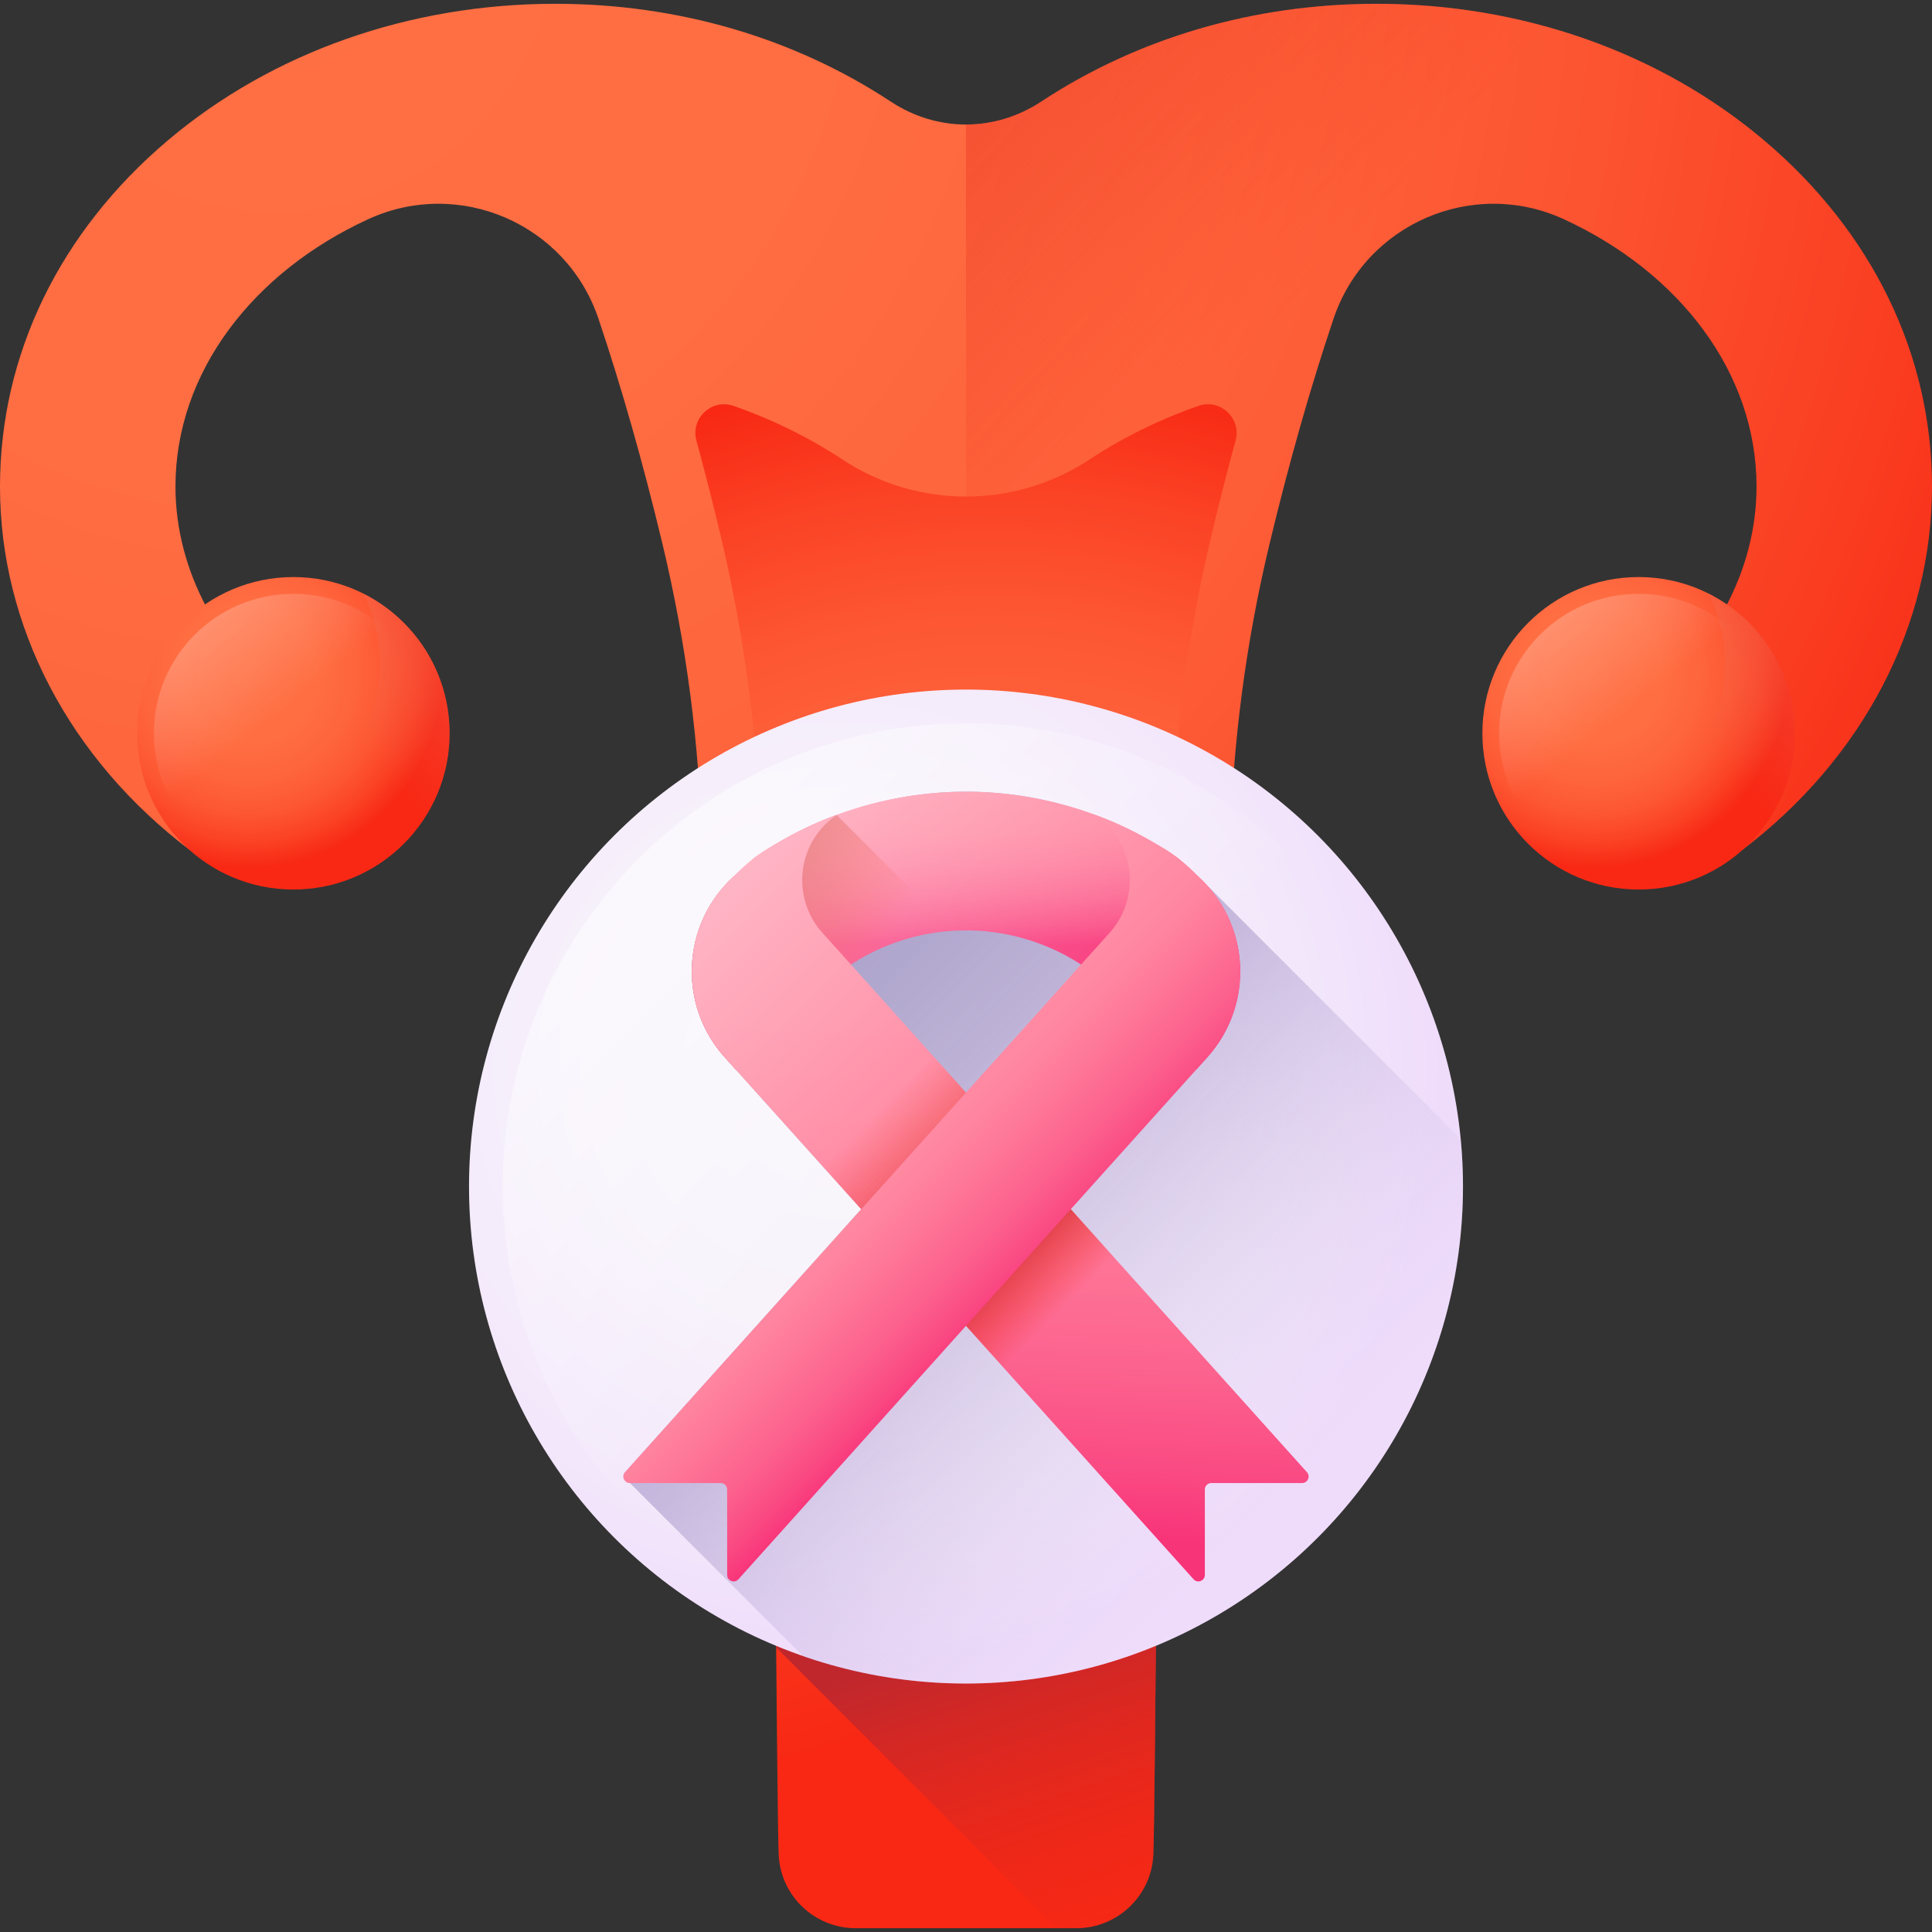
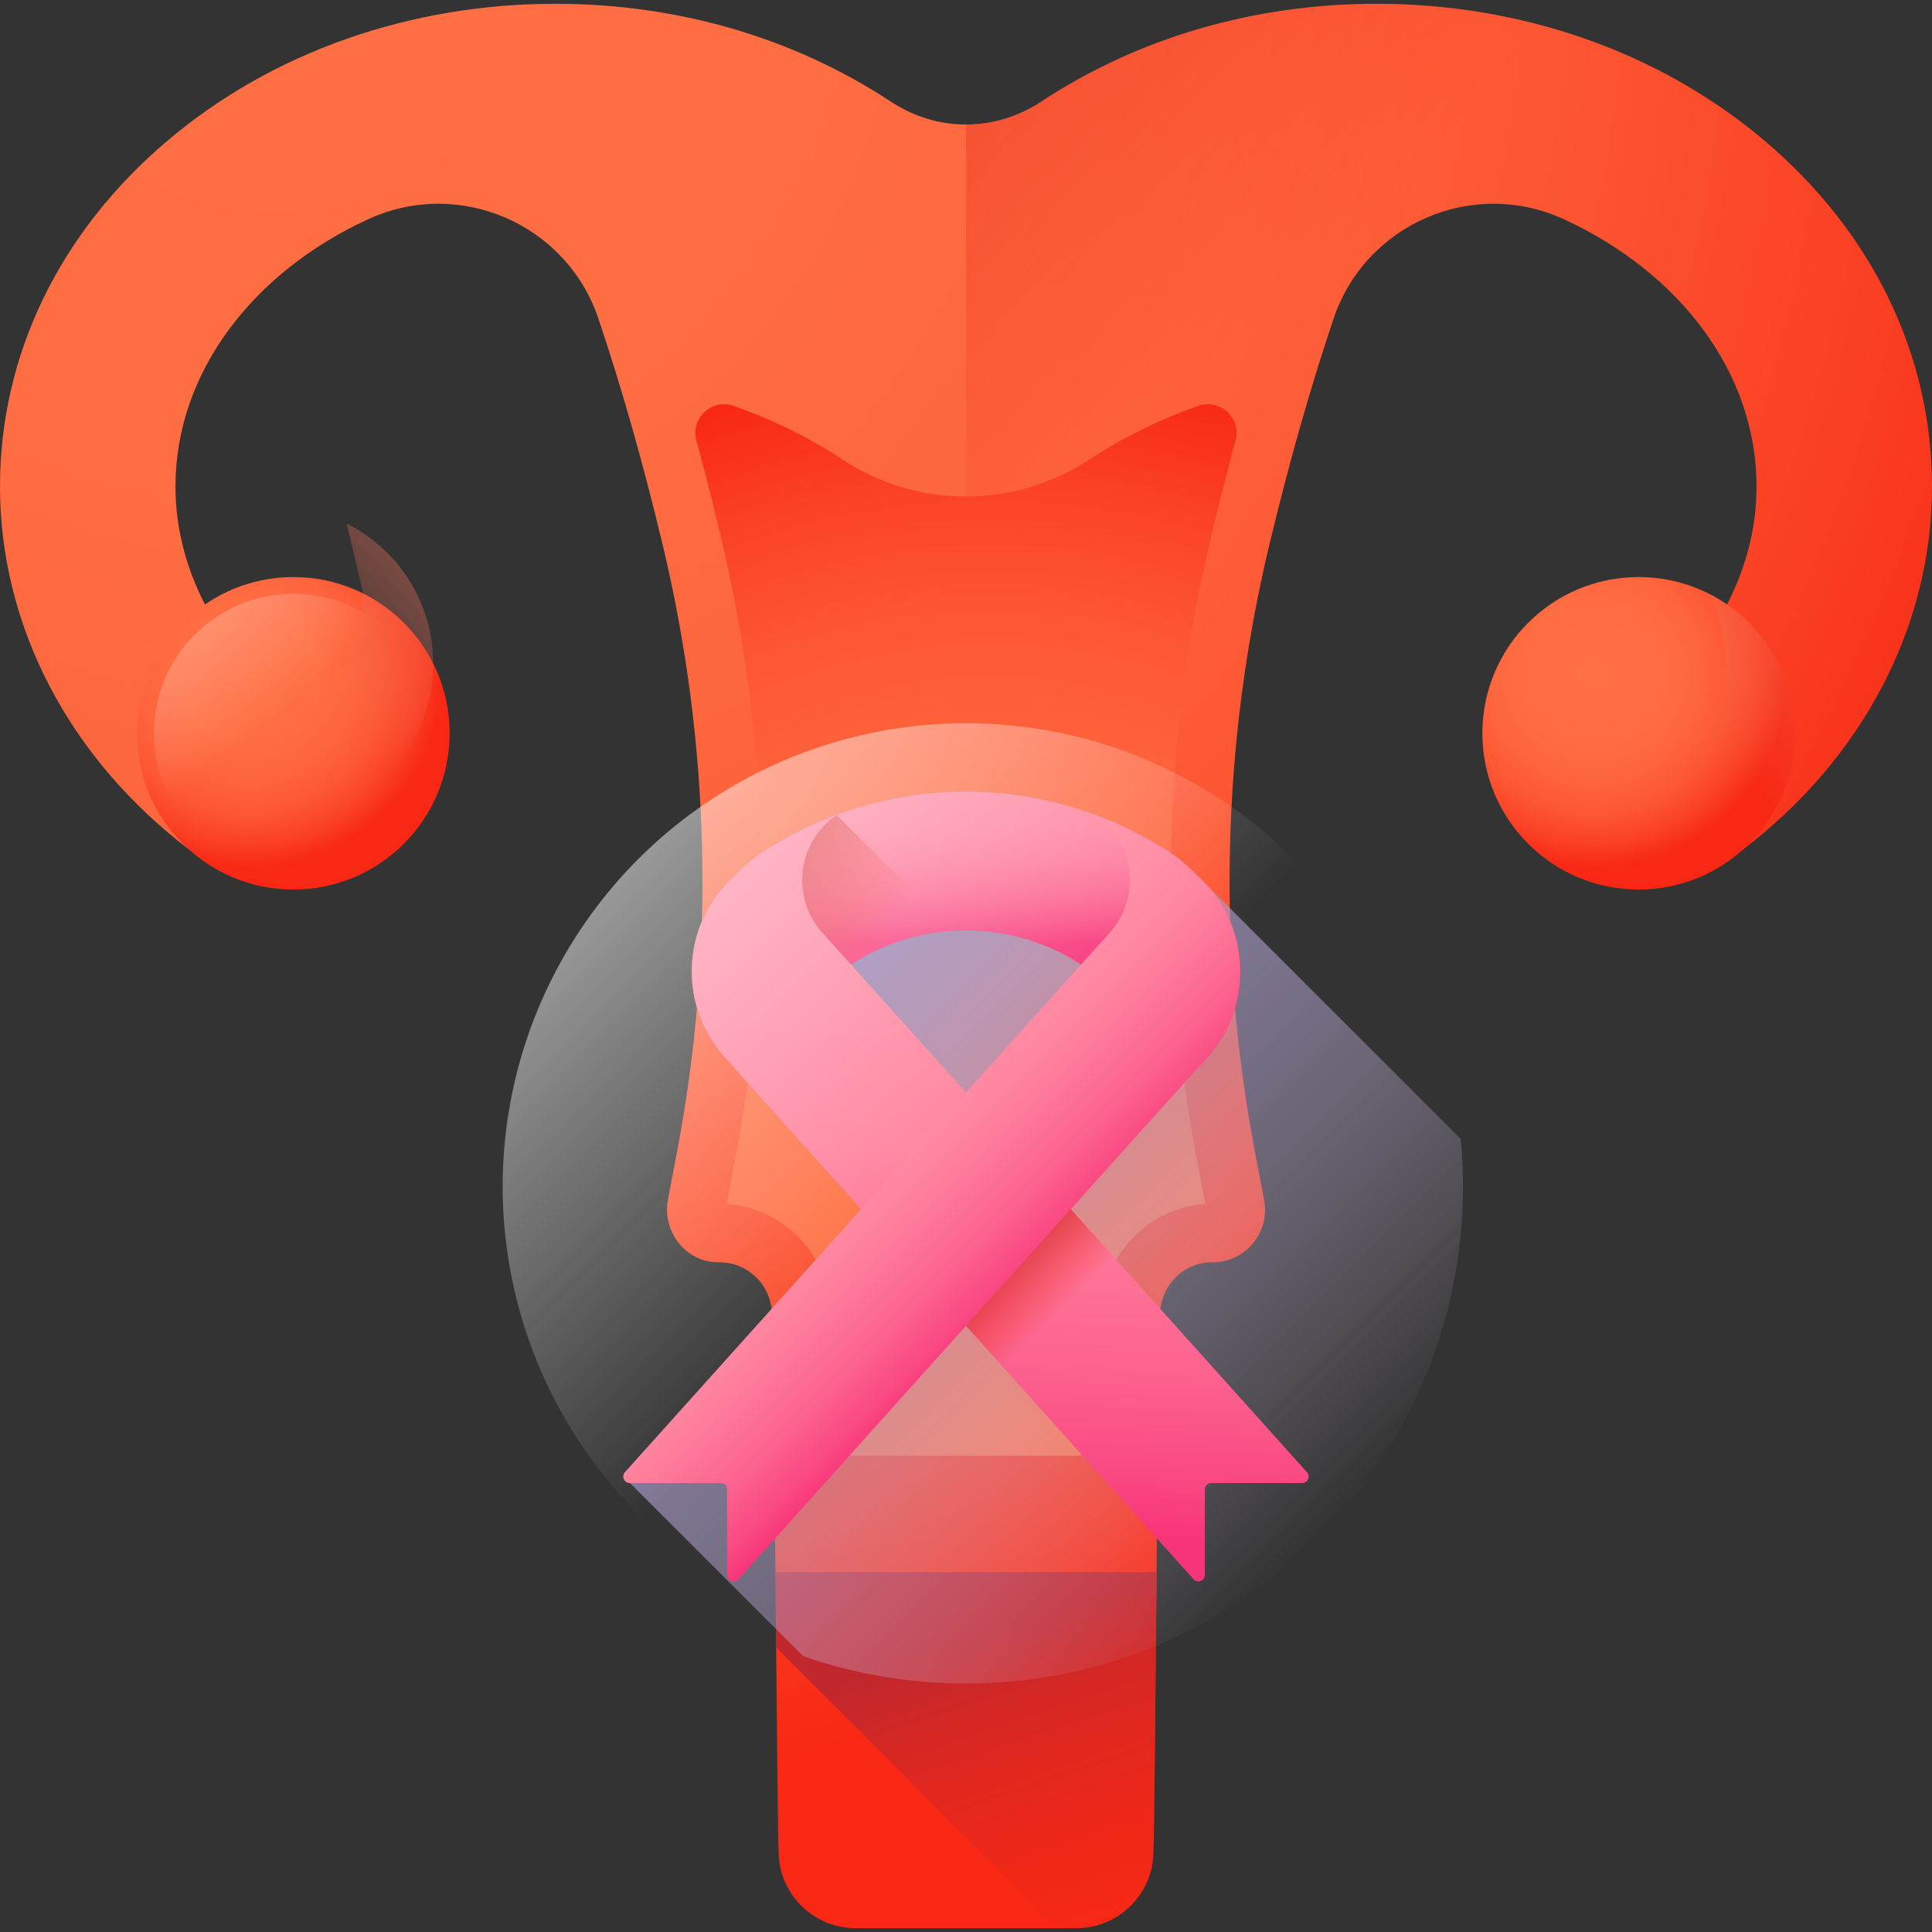
<svg xmlns="http://www.w3.org/2000/svg" xmlns:xlink="http://www.w3.org/1999/xlink" version="1.1" width="512" height="512" x="0" y="0" viewBox="0 0 510 510" style="enable-background:new 0 0 512 512" xml:space="preserve" class="">
  <rect x="0" y="0" width="510" height="510" fill="#333333" stroke="none" />
  <g>
    <radialGradient id="f" cx="72.813" cy="-17.681" r="501.521" gradientUnits="userSpaceOnUse">
      <stop offset="0" stop-color="#ff7044" />
      <stop offset=".294" stop-color="#ff6d42" />
      <stop offset=".509" stop-color="#fe643c" />
      <stop offset=".699" stop-color="#fc5431" />
      <stop offset=".873" stop-color="#fa3e22" />
      <stop offset="1" stop-color="#f82814" />
    </radialGradient>
    <linearGradient id="a">
      <stop offset="0" stop-color="#f82814" stop-opacity="0" />
      <stop offset="1" stop-color="#c0272d" />
    </linearGradient>
    <linearGradient xlink:href="#a" id="g" x1="254.673" x2="52.214" y1="175.708" y2="-10.589" gradientUnits="userSpaceOnUse" />
    <linearGradient id="b">
      <stop offset="0" stop-color="#ff7044" />
      <stop offset=".346" stop-color="#ff6e42" />
      <stop offset=".55" stop-color="#fe653d" />
      <stop offset=".716" stop-color="#fd5733" />
      <stop offset=".861" stop-color="#fb4326" />
      <stop offset=".993" stop-color="#f82a15" />
      <stop offset="1" stop-color="#f82814" />
    </linearGradient>
    <radialGradient xlink:href="#b" id="h" cx="65.567" cy="177.732" r="51.389" gradientUnits="userSpaceOnUse" />
    <linearGradient id="c">
      <stop offset="0" stop-color="#fff" stop-opacity="0" />
      <stop offset="1" stop-color="#fff" />
    </linearGradient>
    <linearGradient xlink:href="#c" id="i" x1="73.376" x2="-9.311" y1="188.506" y2="85.576" gradientUnits="userSpaceOnUse" />
    <linearGradient id="d">
      <stop offset="0" stop-color="#e87264" stop-opacity="0" />
      <stop offset="1" stop-color="#ff7044" />
    </linearGradient>
    <linearGradient xlink:href="#d" id="j" x1="94.965" x2="171.795" y1="195.12" y2="130.089" gradientUnits="userSpaceOnUse" />
    <radialGradient xlink:href="#b" id="k" cx="420.676" cy="177.732" r="51.389" gradientUnits="userSpaceOnUse" />
    <linearGradient xlink:href="#c" id="l" x1="428.486" x2="345.799" y1="188.506" y2="85.576" gradientUnits="userSpaceOnUse" />
    <linearGradient xlink:href="#d" id="m" x1="450.075" x2="526.905" y1="195.12" y2="130.089" gradientUnits="userSpaceOnUse" />
    <radialGradient xlink:href="#b" id="n" cx="261.519" cy="330.125" r="232.915" gradientUnits="userSpaceOnUse" />
    <linearGradient xlink:href="#a" id="o" x1="289.578" x2="257.578" y1="528.94" y2="432.44" gradientUnits="userSpaceOnUse" />
    <radialGradient id="p" cx="220.847" cy="281.289" r="160.281" gradientUnits="userSpaceOnUse">
      <stop offset="0" stop-color="#f8f6fb" />
      <stop offset=".404" stop-color="#f7f2fb" />
      <stop offset=".764" stop-color="#f3e8fb" />
      <stop offset="1" stop-color="#efdcfb" />
    </radialGradient>
    <linearGradient id="q" x1="341.634" x2="195.683" y1="412.117" y2="266.166" gradientUnits="userSpaceOnUse">
      <stop offset="0" stop-color="#efdcfb" stop-opacity="0" />
      <stop offset=".486" stop-color="#baaad6" stop-opacity=".486" />
      <stop offset="1" stop-color="#8679b2" />
    </linearGradient>
    <linearGradient id="e">
      <stop offset="0" stop-color="#ff819c" />
      <stop offset=".259" stop-color="#ff7e9a" />
      <stop offset=".476" stop-color="#fe7396" />
      <stop offset=".676" stop-color="#fc628e" />
      <stop offset=".867" stop-color="#fa4a83" />
      <stop offset="1" stop-color="#f83479" />
    </linearGradient>
    <linearGradient xlink:href="#e" id="r" x1="255" x2="255" y1="208.988" y2="249.368" gradientUnits="userSpaceOnUse" />
    <linearGradient xlink:href="#a" id="s" x1="227.992" x2="185.518" y1="260.185" y2="236.441" gradientUnits="userSpaceOnUse" />
    <linearGradient xlink:href="#e" id="t" x1="266.264" x2="260.636" y1="269.051" y2="404.475" gradientUnits="userSpaceOnUse" />
    <linearGradient xlink:href="#a" id="u" x1="279.613" x2="260.851" y1="346.249" y2="327.487" gradientUnits="userSpaceOnUse" />
    <linearGradient xlink:href="#a" id="v" x1="231.477" x2="260.573" y1="293.433" y2="322.529" gradientUnits="userSpaceOnUse" />
    <linearGradient xlink:href="#e" id="w" x1="230.351" x2="270.859" y1="300.815" y2="341.324" gradientUnits="userSpaceOnUse" />
    <linearGradient xlink:href="#c" id="x" x1="256.388" x2="79.401" y1="314.608" y2="137.621" gradientUnits="userSpaceOnUse" />
    <path fill="url(#f)" d="M465.644 37.018C438.159 13.791 401.853 1 363.415 1c-32.285 0-62.907 8.928-88.556 25.82-12.248 8.067-27.467 8.067-39.717 0C209.493 9.928 178.87 1 146.585 1 108.147 1 71.84 13.791 44.355 37.018 15.752 61.188 0 93.655 0 128.438c0 36.827 18.27 71.809 50.126 95.976l27.994-36.902c-20.211-15.333-31.802-36.864-31.802-59.074 0-30.206 20.513-56.609 50.861-70.57 24.023-11.051 52.365 1.197 60.797 26.259 6.118 18.186 11.777 38.096 16.911 59.507 12.614 52.615 13.936 107.313 3.823 160.466l-2.391 12.566c-1.614 8.482 4.788 16.645 13.421 16.548 7.369-.083 13.507 5.605 13.981 12.941.725 11.228 1.335 131.875 1.827 143.377C206.014 500.421 215 509 225.899 509h58.203c10.897 0 19.885-8.576 20.35-19.463.492-11.505 1.102-132.154 1.827-143.385.468-7.257 6.459-12.986 13.731-12.94 8.73.055 15.322-7.872 13.693-16.434l-2.413-12.681c-10.113-53.152-8.792-107.85 3.823-160.465 5.133-21.411 10.792-41.32 16.911-59.506 8.432-25.062 36.775-37.31 60.797-26.259 30.348 13.961 50.861 40.364 50.861 70.57 0 22.21-11.592 43.742-31.802 59.074l27.994 36.902C491.73 200.247 510 165.265 510 128.438c0-34.783-15.752-67.25-44.356-91.42z" opacity="1" data-original="url(#f)" />
    <path fill="url(#g)" d="M465.644 37.018C438.159 13.791 401.853 1 363.415 1c-32.285 0-62.907 8.928-88.556 25.82-6.124 4.033-12.991 6.05-19.858 6.05V509h29.101c10.897 0 19.885-8.576 20.35-19.463.492-11.505 1.102-132.154 1.827-143.385.468-7.257 6.459-12.986 13.731-12.94 8.73.055 15.322-7.872 13.693-16.434l-2.413-12.681c-10.113-53.152-8.792-107.85 3.823-160.465 5.133-21.411 10.792-41.32 16.911-59.506 8.432-25.062 36.775-37.31 60.797-26.259 30.348 13.961 50.86 40.364 50.86 70.57 0 22.21-11.592 43.742-31.802 59.074l27.994 36.902C491.73 200.247 510 165.265 510 128.438c0-34.783-15.752-67.25-44.356-91.42z" opacity="1" data-original="url(#g)" />
    <circle cx="77.445" cy="193.571" r="41.244" fill="url(#h)" opacity="1" data-original="url(#h)" />
    <path fill="url(#i)" d="M114.26 193.57c0 20.333-16.483 36.815-36.815 36.815S40.63 213.902 40.63 193.57s16.482-36.815 36.815-36.815c20.332 0 36.815 16.483 36.815 36.815z" opacity="1" data-original="url(#i)" />
-     <path fill="url(#j)" d="M95.894 156.677a41.064 41.064 0 0 1 4.35 18.449c0 22.778-18.465 41.244-41.243 41.244a41.061 41.061 0 0 1-18.449-4.35c6.772 13.515 20.748 22.794 36.893 22.794 22.778 0 41.244-18.466 41.244-41.244 0-16.145-9.279-30.122-22.795-36.893z" opacity="1" data-original="url(#j)" />
+     <path fill="url(#j)" d="M95.894 156.677c0 22.778-18.465 41.244-41.243 41.244a41.061 41.061 0 0 1-18.449-4.35c6.772 13.515 20.748 22.794 36.893 22.794 22.778 0 41.244-18.466 41.244-41.244 0-16.145-9.279-30.122-22.795-36.893z" opacity="1" data-original="url(#j)" />
    <circle cx="432.555" cy="193.571" r="41.244" fill="url(#k)" opacity="1" data-original="url(#k)" />
-     <path fill="url(#l)" d="M469.37 193.57c0 20.333-16.483 36.815-36.815 36.815s-36.815-16.483-36.815-36.815 16.482-36.815 36.815-36.815c20.332 0 36.815 16.483 36.815 36.815z" opacity="1" data-original="url(#l)" />
    <path fill="url(#m)" d="M451.004 156.677a41.064 41.064 0 0 1 4.35 18.449c0 22.778-18.465 41.244-41.243 41.244a41.061 41.061 0 0 1-18.449-4.35c6.772 13.515 20.748 22.794 36.893 22.794 22.778 0 41.244-18.466 41.244-41.244-.001-16.145-9.28-30.122-22.795-36.893z" opacity="1" data-original="url(#m)" />
    <path fill="url(#n)" d="M319.918 140.784c-13.082 54.78-14.369 110.63-3.839 165.996l2.11 11.055c-14.534.947-26.371 12.609-27.318 27.328a1617.678 1617.678 0 0 0-1.842 34.396 4.936 4.936 0 0 1-4.931 4.728h-58.197a4.936 4.936 0 0 1-4.931-4.728 1611.098 1611.098 0 0 0-1.842-34.396c-.947-14.719-12.784-26.381-27.318-27.328l2.11-11.055c10.53-55.377 9.243-111.216-3.839-165.996a815.464 815.464 0 0 0-6.243-24.481c-1.601-5.883 4.048-11.163 9.804-9.153 10.373 3.623 20.033 8.403 28.761 14.15a59.253 59.253 0 0 0 65.193 0c8.729-5.747 18.388-10.527 28.761-14.15 5.756-2.01 11.404 3.27 9.804 9.153a820.064 820.064 0 0 0-6.243 24.481z" opacity="1" data-original="url(#n)" />
    <path fill="url(#o)" d="m204.697 415 .182 19.879L279 509h5.101c10.897 0 19.885-8.576 20.35-19.463.253-5.912.537-40.642.852-74.537z" opacity="1" data-original="url(#o)" />
-     <circle cx="255" cy="313.22" r="131.19" fill="url(#p)" opacity="1" data-original="url(#p)" class="" />
    <path fill="url(#q)" d="M193.869 231.19c-13.935 12.521-15.08 33.968-2.559 47.898l36.026 40.094-62.338 69.424c-.992 1.104-.208 2.861 1.276 2.861l45.725 45.725c13.472 4.672 27.938 7.219 43.001 7.219 72.454 0 131.19-58.736 131.19-131.19 0-4.242-.209-8.435-.603-12.574l-69.457-69.456s-23.166-22.202-61.131-22.202-61.13 22.201-61.13 22.201z" opacity="1" data-original="url(#q)" />
    <path fill="url(#r)" d="m318.69 279.104-2.928 3.261-22.334-21.348a55.55 55.55 0 0 0-8.062-6.395c-18.404-12.019-42.326-12.019-60.73 0a55.55 55.55 0 0 0-8.062 6.395l-22.334 21.348-2.928-3.261c-12.521-13.929-11.376-35.377 2.559-47.898l5.382-4.838c33.451-23.173 78.046-23.173 111.498 0l5.382 4.838c13.932 12.521 15.077 33.969 2.557 47.898z" opacity="1" data-original="url(#r)" />
    <path fill="url(#s)" d="m220.888 215.164-.1-.033a97.407 97.407 0 0 0-21.536 11.237l-5.382 4.838c-13.935 12.521-15.08 33.969-2.559 47.898l2.928 3.261 22.334-21.348a55.55 55.55 0 0 1 8.062-6.395 55.433 55.433 0 0 1 26.816-8.896z" opacity="1" data-original="url(#s)" />
    <path fill="url(#t)" d="m191.31 279.104 2.928 3.261 33.098 36.834L255 349.986l60.061 66.894c1.051 1.169 2.99.426 2.99-1.146v-22.535c0-.947.768-1.715 1.715-1.715h23.959c1.484 0 2.267-1.757 1.275-2.861l-62.338-69.424L255 288.412l-37.889-42.163c-8.421-9.371-6.685-24.076 3.778-31.088.074-.048.148-.1.222-.148a96.92 96.92 0 0 0-16.536 7.92c-6.073 3.197-10.426 7.962-10.69 8.257l-.016.016c-13.934 12.521-15.079 33.969-2.559 47.898z" opacity="1" data-original="url(#t)" />
    <path fill="url(#t)" d="m191.31 279.104 2.928 3.261 33.098 36.834L255 349.986l60.061 66.894c1.051 1.169 2.99.426 2.99-1.146v-22.535c0-.947.768-1.715 1.715-1.715h23.959c1.484 0 2.267-1.757 1.275-2.861l-62.338-69.424L255 288.412l-37.889-42.163c-8.421-9.371-6.685-24.076 3.778-31.088.074-.048.148-.1.222-.148a96.92 96.92 0 0 0-16.536 7.92c-6.073 3.197-10.426 7.962-10.69 8.257l-.016.016c-13.934 12.521-15.079 33.969-2.559 47.898z" opacity="1" data-original="url(#t)" />
    <path fill="url(#u)" d="m304.278 343.249-27.665-30.786-27.665 30.786 27.665 30.787z" opacity="1" data-original="url(#u)" />
-     <path fill="url(#v)" d="m261.734 298.27 1.062-1.182-7.796-8.676-19.868-22.11-1.061 1.181-26.602 29.605 19.868 22.111 7.796 8.676z" opacity="1" data-original="url(#v)" />
    <path fill="url(#w)" d="m318.69 279.104-2.928 3.261-33.098 36.834L255 349.986l-60.061 66.894c-1.051 1.169-2.99.426-2.99-1.146v-22.535c0-.947-.768-1.715-1.715-1.715h-23.959c-1.484 0-2.267-1.757-1.275-2.861l62.338-69.424L255 288.412l37.889-42.163c8.421-9.371 6.685-24.076-3.778-31.088-.074-.048-.148-.1-.222-.148a96.92 96.92 0 0 1 16.536 7.92c6.073 3.197 10.426 7.962 10.69 8.257l.016.016c13.934 12.521 15.079 33.969 2.559 47.898z" opacity="1" data-original="url(#w)" />
    <circle cx="255" cy="313.22" r="122.305" fill="url(#x)" opacity="1" data-original="url(#x)" class="" />
  </g>
</svg>